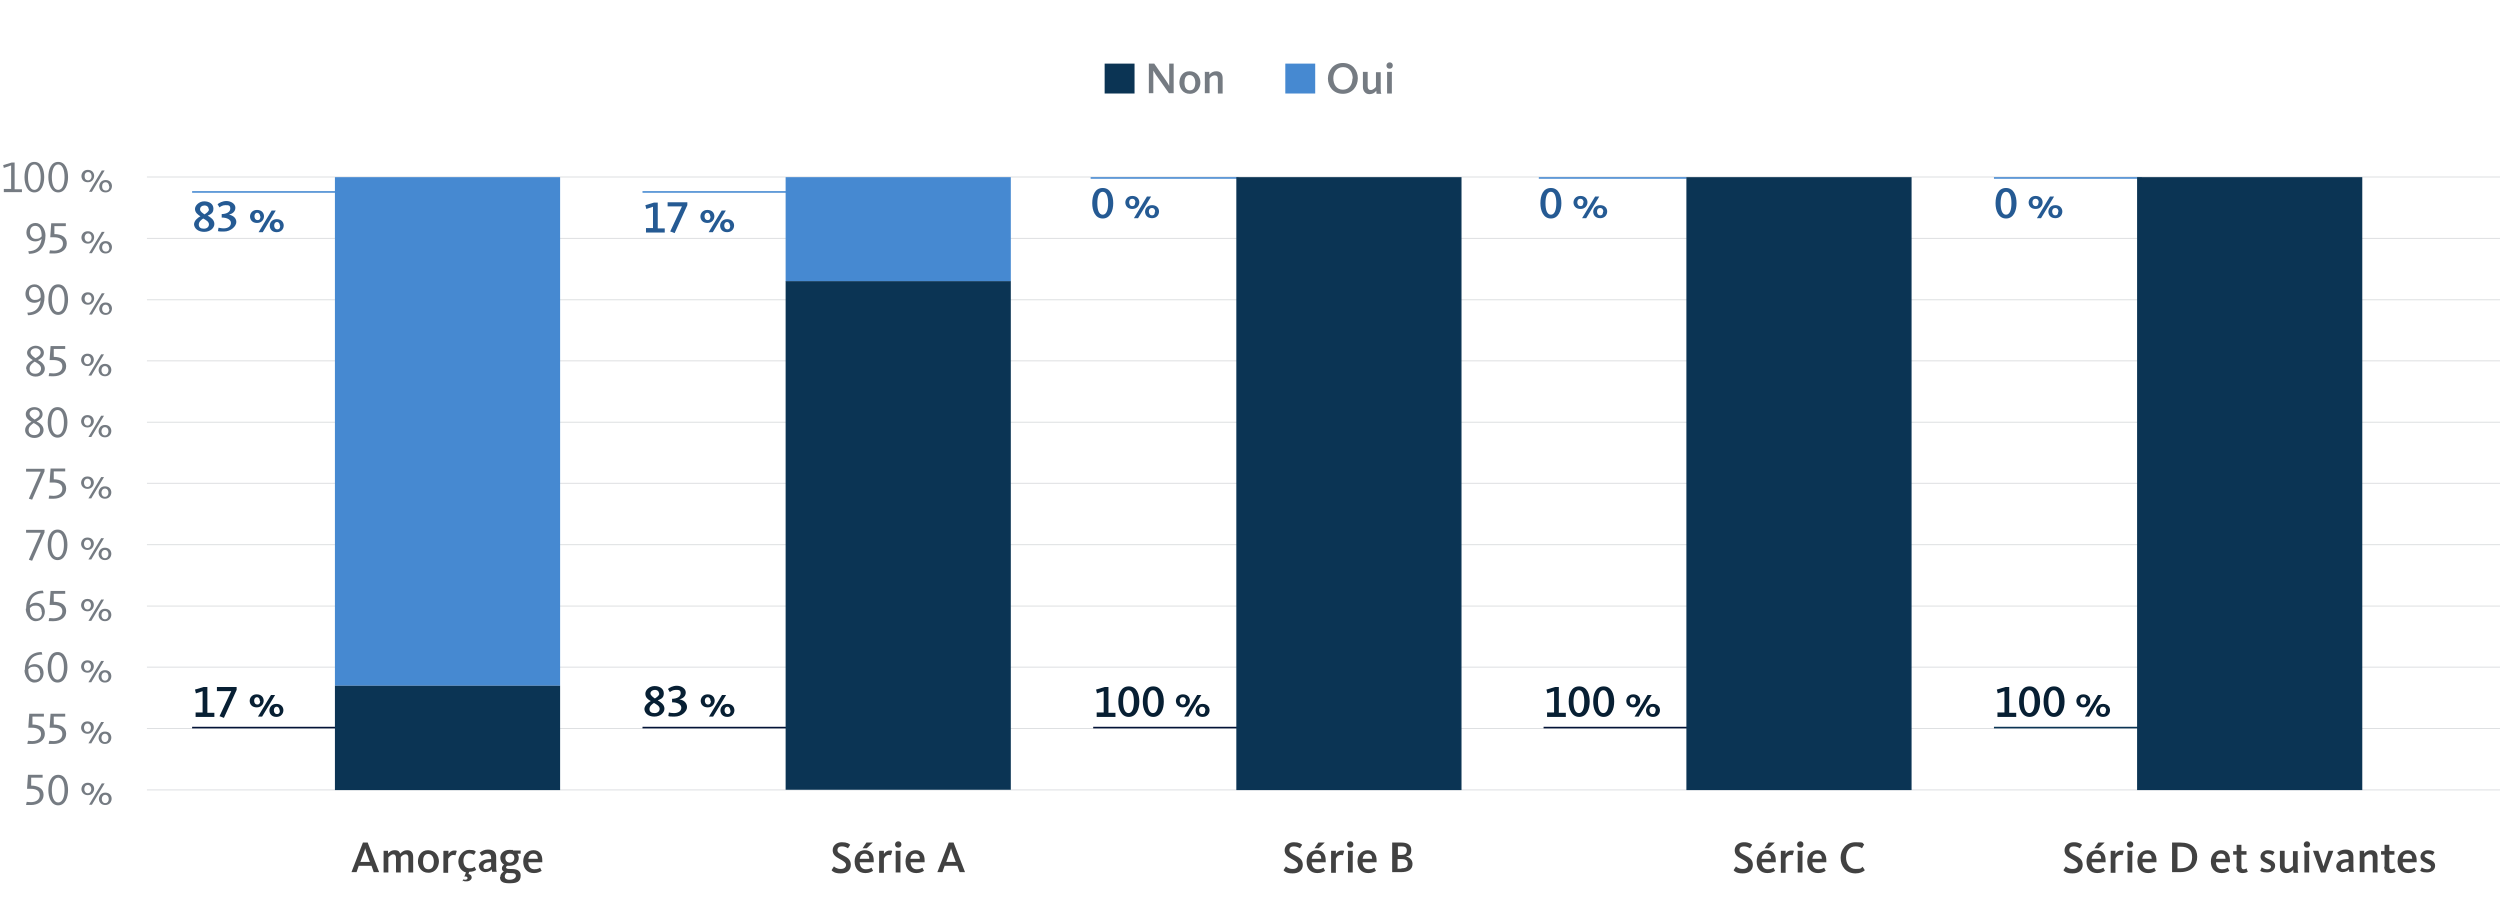
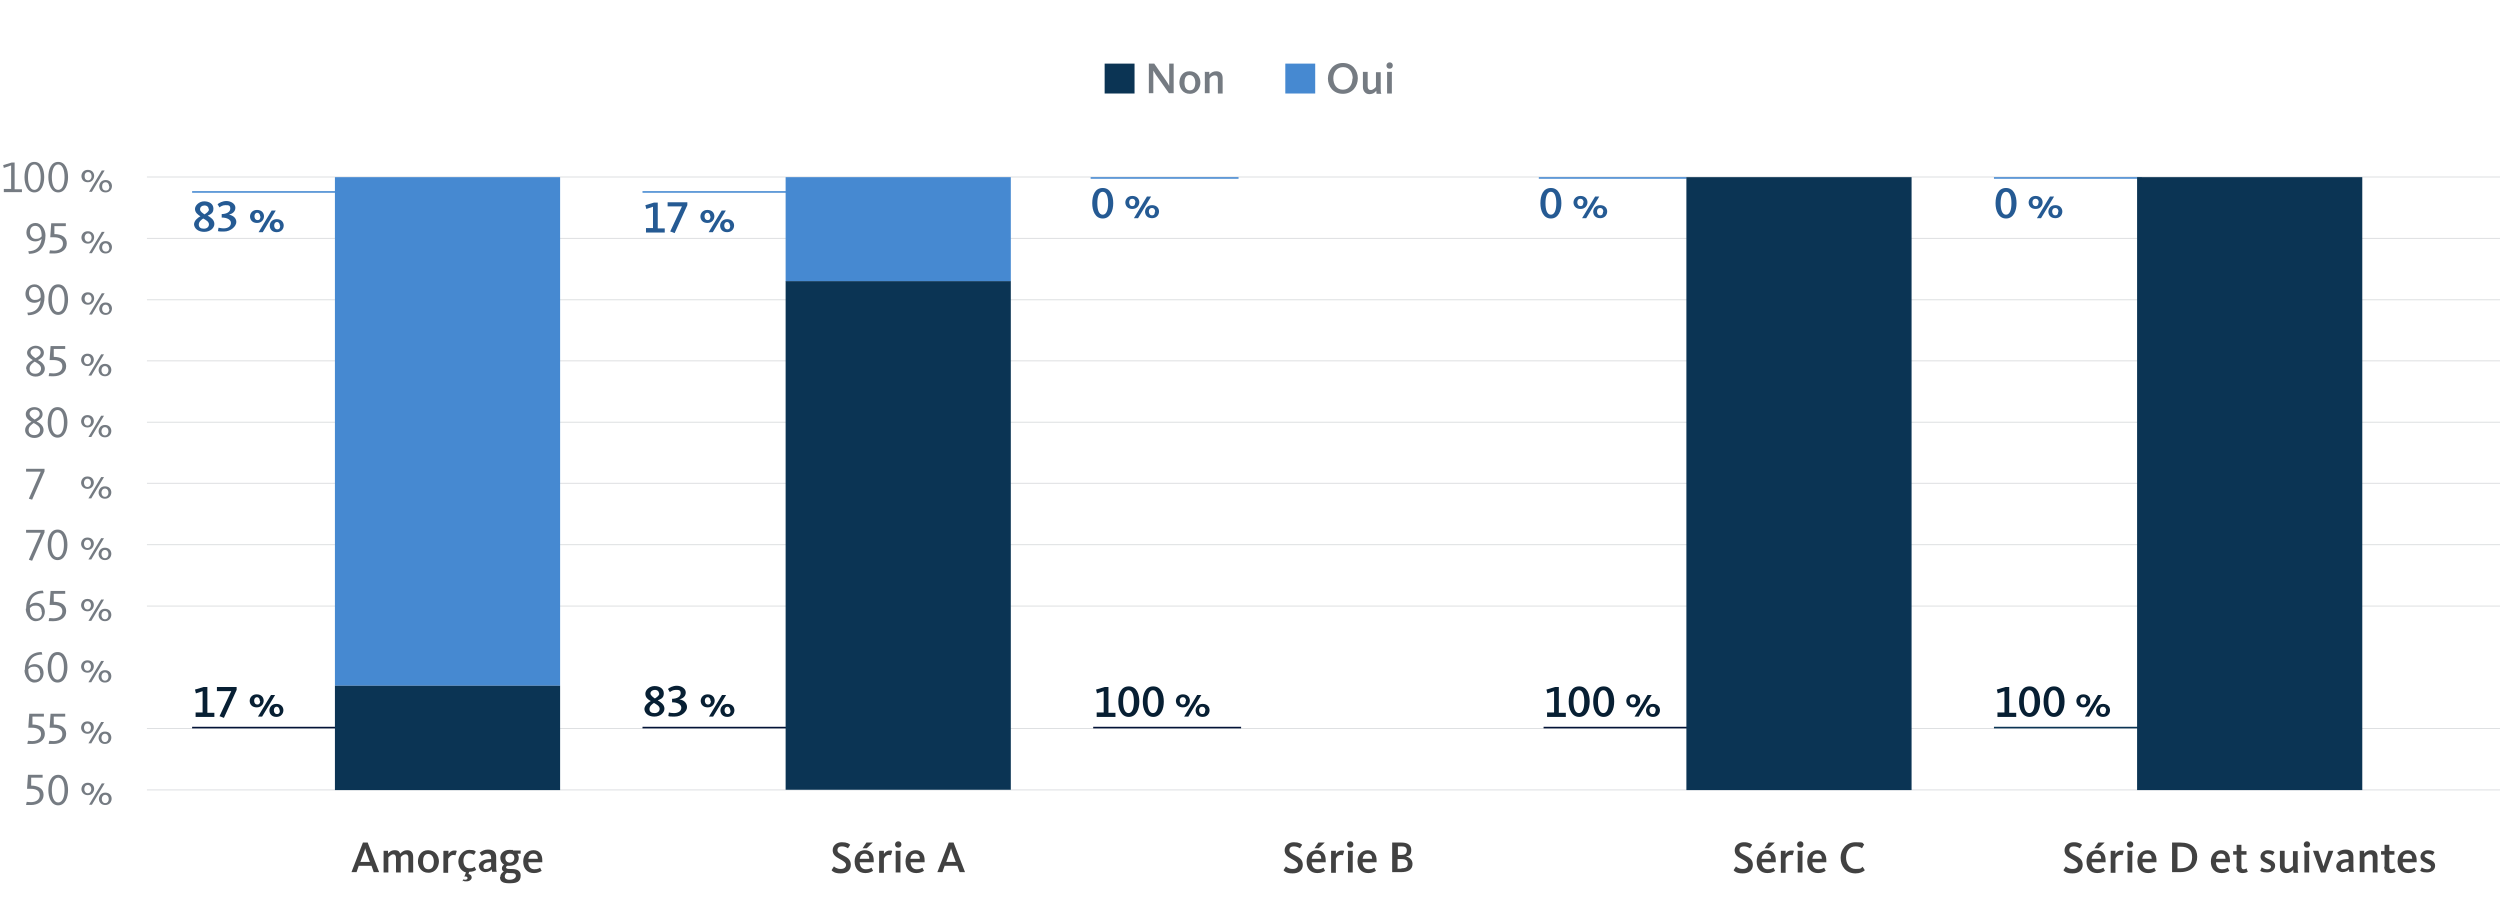
<svg xmlns="http://www.w3.org/2000/svg" id="Design" version="1.1" viewBox="0 0 786 290">
  <defs>
    <style>
      .cls-1 {
        fill: #255a93;
      }

      .cls-1, .cls-2, .cls-3, .cls-4, .cls-5, .cls-6, .cls-7, .cls-8 {
        stroke-width: 0px;
      }

      .cls-2 {
        fill: #0b3454;
      }

      .cls-3 {
        fill: #757b82;
      }

      .cls-4 {
        fill: #031337;
      }

      .cls-5 {
        fill: #071f33;
      }

      .cls-6 {
        fill: #4689d1;
      }

      .cls-7 {
        fill: #414141;
      }

      .cls-8 {
        fill: #dcdee0;
      }
    </style>
  </defs>
  <rect class="cls-8" x="46.2" y="248.2" width="742.8" height=".3" />
  <rect class="cls-8" x="46.2" y="228.9" width="742.8" height=".3" />
-   <rect class="cls-8" x="46.2" y="209.6" width="742.8" height=".3" />
  <rect class="cls-8" x="46.2" y="190.4" width="742.8" height=".3" />
  <rect class="cls-8" x="46.2" y="171.1" width="742.8" height=".3" />
  <rect class="cls-8" x="46.2" y="151.8" width="742.8" height=".3" />
  <rect class="cls-8" x="46.2" y="132.6" width="742.8" height=".3" />
  <rect class="cls-8" x="46.2" y="113.3" width="742.8" height=".3" />
  <rect class="cls-8" x="46.2" y="94.1" width="742.8" height=".3" />
  <rect class="cls-8" x="46.2" y="74.8" width="742.8" height=".3" />
  <rect class="cls-8" x="46.2" y="55.5" width="742.8" height=".3" />
  <path class="cls-7" d="M114.1,264.9h1.5l3.6,9.3h-1.7l-.7-2h-4l-.7,2h-1.6l3.6-9.3h0ZM116.3,271l-1-2.7c-.3-.8-.4-1.3-.5-1.6h0c0,.3-.2.9-.5,1.6l-1,2.7h3Z" />
  <path class="cls-7" d="M120.5,267.5h1.5v.9c.3-.4.9-1.1,2.1-1.1s1.5.5,1.7,1.1c.6-.6,1.2-1.1,2.2-1.1,1.4,0,1.9.9,1.9,2.2v4.8h-1.5v-4.5c0-.7-.2-1.2-.9-1.2s-1.2.5-1.5.9v4.8h-1.5v-4.5c0-.8-.3-1.2-.9-1.2s-1.4.8-1.5,1v4.7h-1.5v-6.8h0Z" />
  <path class="cls-7" d="M131.4,270.9c0-1.7.9-3.6,3.2-3.6s3.4,1.9,3.4,3.5-1,3.6-3.3,3.6-3.3-1.9-3.3-3.5h0ZM136.4,270.9c0-1.3-.6-2.4-1.8-2.4s-1.6,1-1.6,2.4.5,2.4,1.7,2.4,1.7-1,1.7-2.4h0Z" />
  <path class="cls-7" d="M139.5,267.5h1.5v1c.3-.5.9-1.1,1.8-1.1s.7.1.8.2l-.4,1.3c-.1,0-.3-.1-.7-.1-.9,0-1.4.9-1.6,1.2v4.4h-1.5v-6.8h0Z" />
  <path class="cls-7" d="M145.4,277.2l.2-.7c.1,0,.4.1.7.1s.7-.2.7-.5c0-.5-.5-.6-1-.5l.5-1.3c-1.5-.4-2.4-1.8-2.4-3.5s1.5-3.6,3.4-3.6,1.8.4,2.1.6l-.6,1c-.3-.2-.8-.5-1.5-.5-1.2,0-1.8,1-1.8,2.3s.6,2.4,1.9,2.4,1.3-.4,1.6-.5l.5,1c-.3.2-.9.6-2.2.6l-.2.7c.6.1,1,.5,1,1.1s-.7,1.2-1.6,1.2-.9-.1-1.1-.2h0Z" />
  <path class="cls-7" d="M150.5,272.5c0-1.8,1.9-2.4,3.6-2.4h.3v-.5c0-.8-.4-1.2-1.2-1.2s-1.2.3-1.7.7l-.7-1c.6-.5,1.5-1,2.6-1,1.7,0,2.6.7,2.6,2.4v2.8c0,.8,0,1.4.2,1.8h-1.5c0-.2-.1-.6-.1-.8-.4.5-1.1.9-2,.9s-2-.7-2-1.9h0ZM154.4,272.5v-1.4h-.3c-1.2,0-2.1.4-2.1,1.3s.5.8.9.8c.7,0,1.1-.3,1.5-.8h0Z" />
  <path class="cls-7" d="M157.3,275.7c0-.8.5-1.3,1.1-1.7-.4-.2-.6-.5-.6-1s.3-.9.7-1.2c-.8-.4-1.2-1.2-1.2-2.1,0-1.4,1.1-2.5,2.9-2.5s.8,0,1.1.2h2.4v1h-1c.2.4.4.8.4,1.3,0,1.4-1.1,2.5-2.8,2.5s-.5,0-.8,0c-.2.1-.4.3-.4.5,0,.4.4.5,1.2.5,1.4,0,3.4,0,3.4,2.1s-1.5,2.4-3.6,2.4-2.9-.6-2.9-1.9h0ZM162.2,275.4c0-.9-.8-.9-1.7-.9-.4,0-.8,0-1.1-.1-.5.3-.7.7-.7,1.2s.4,1,1.5,1,2-.5,2-1.2h0ZM161.7,269.8c0-.9-.5-1.4-1.4-1.4s-1.4.6-1.4,1.4.5,1.4,1.4,1.4,1.4-.6,1.4-1.4Z" />
  <path class="cls-7" d="M164.5,270.8c0-2.1,1.4-3.5,3.2-3.5s2.8,1.2,2.8,3.2,0,.4,0,.6h-4.4c0,1.2.6,2.2,1.9,2.2s1.5-.4,1.8-.5l.5,1c-.4.2-1.1.7-2.4.7-2.2,0-3.4-1.5-3.4-3.6h0ZM169.1,270c0-.9-.4-1.6-1.4-1.6s-1.4.6-1.6,1.6h3Z" />
  <path class="cls-7" d="M261.5,273.5l.7-1.1c.2.2.9.8,2.1.8s1.7-.6,1.7-1.3-1-1.3-2.1-1.9c-1.1-.6-2.1-1.2-2.1-2.7s1.3-2.5,2.9-2.5,2.3.5,2.6.8l-.7,1.1c-.3-.2-1-.6-1.9-.6s-1.4.4-1.4,1.2.7,1.1,1.7,1.6c1.2.6,2.5,1.2,2.5,3s-1.3,2.7-3.2,2.7-2.4-.6-2.8-.9h0Z" />
  <path class="cls-7" d="M268.7,270.8c0-2.1,1.4-3.5,3.2-3.5s2.8,1.2,2.8,3.2,0,.4,0,.6h-4.4c0,1.2.6,2.2,1.9,2.2s1.5-.4,1.8-.5l.5,1c-.4.2-1.1.7-2.4.7-2.2,0-3.4-1.5-3.4-3.6h0ZM273.3,270c0-.9-.4-1.6-1.4-1.6s-1.4.6-1.6,1.6h3ZM272.4,264.9h2l-1.9,1.8h-1.3l1.2-1.8h0Z" />
  <path class="cls-7" d="M276.4,267.5h1.5v1c.3-.5.9-1.1,1.8-1.1s.7.1.8.2l-.4,1.3c-.1,0-.3-.1-.7-.1-.9,0-1.4.9-1.5,1.2v4.4h-1.5v-6.8h0Z" />
  <path class="cls-7" d="M281.4,265.5c0-.5.4-1,1-1s1,.4,1,1-.4,1-1,1-1-.4-1-1ZM281.6,267.5h1.5v6.8h-1.5v-6.8Z" />
  <path class="cls-7" d="M284.7,270.8c0-2.1,1.4-3.5,3.2-3.5s2.8,1.2,2.8,3.2,0,.4,0,.6h-4.4c0,1.2.6,2.2,1.9,2.2s1.5-.4,1.8-.5l.5,1c-.4.2-1.1.7-2.4.7-2.2,0-3.4-1.5-3.4-3.6h0ZM289.2,270c0-.9-.4-1.6-1.4-1.6s-1.4.6-1.6,1.6h3Z" />
  <path class="cls-7" d="M298.3,264.9h1.5l3.6,9.3h-1.7l-.7-2h-4l-.7,2h-1.6l3.6-9.3h0ZM300.5,271l-1-2.7c-.3-.8-.4-1.3-.5-1.6h0c-.1.3-.2.9-.5,1.6l-1,2.7h3Z" />
  <path class="cls-7" d="M403.6,273.5l.7-1.1c.2.2.9.8,2.1.8s1.7-.6,1.7-1.3-1-1.3-2.1-1.9c-1.1-.6-2.1-1.2-2.1-2.7s1.3-2.5,2.9-2.5,2.3.5,2.6.8l-.7,1.1c-.3-.2-1-.6-1.9-.6s-1.4.4-1.4,1.2.7,1.1,1.7,1.6c1.2.6,2.5,1.2,2.5,3s-1.3,2.7-3.2,2.7-2.4-.6-2.8-.9h0Z" />
  <path class="cls-7" d="M410.8,270.8c0-2.1,1.4-3.5,3.2-3.5s2.8,1.2,2.8,3.2,0,.4,0,.6h-4.4c0,1.2.6,2.2,1.9,2.2s1.5-.4,1.8-.5l.5,1c-.4.2-1.1.7-2.4.7-2.2,0-3.4-1.5-3.4-3.6h0ZM415.4,270c0-.9-.4-1.6-1.4-1.6s-1.4.6-1.6,1.6h3ZM414.5,264.9h2l-1.9,1.8h-1.3l1.2-1.8h0Z" />
  <path class="cls-7" d="M418.5,267.5h1.5v1c.3-.5.9-1.1,1.8-1.1s.7.1.8.2l-.4,1.3c-.1,0-.3-.1-.7-.1-.9,0-1.4.9-1.5,1.2v4.4h-1.5v-6.8h0Z" />
  <path class="cls-7" d="M423.5,265.5c0-.5.4-1,1-1s1,.4,1,1-.4,1-1,1-1-.4-1-1ZM423.8,267.5h1.5v6.8h-1.5v-6.8Z" />
  <path class="cls-7" d="M426.8,270.8c0-2.1,1.4-3.5,3.2-3.5s2.8,1.2,2.8,3.2,0,.4,0,.6h-4.4c0,1.2.6,2.2,1.9,2.2s1.5-.4,1.8-.5l.5,1c-.4.2-1.1.7-2.4.7-2.2,0-3.4-1.5-3.4-3.6h0ZM431.4,270c0-.9-.4-1.6-1.4-1.6s-1.4.6-1.6,1.6h3Z" />
  <path class="cls-7" d="M437.8,264.9h2.8c1.7,0,3.1.6,3.1,2.3s-.6,1.8-1.7,2.1h0c1.1.2,2.1,1,2.1,2.3,0,1.9-1.5,2.6-3.6,2.6h-2.8v-9.3h0ZM440.5,268.8c1.2,0,1.8-.4,1.8-1.4s-.6-1.3-1.7-1.3h-1.1v2.7h1.1ZM440.6,273c1.4,0,2-.4,2-1.4s-.5-1.5-2-1.5h-1.2v3h1.2Z" />
  <path class="cls-7" d="M545.1,273.5l.7-1.1c.2.2.9.8,2.1.8s1.7-.6,1.7-1.3-1-1.3-2.1-1.9c-1.2-.6-2.1-1.2-2.1-2.7s1.3-2.5,2.9-2.5,2.2.5,2.6.8l-.7,1.1c-.3-.2-1-.6-1.9-.6s-1.4.4-1.4,1.2.7,1.1,1.7,1.6c1.2.6,2.5,1.2,2.5,3s-1.3,2.7-3.2,2.7-2.4-.6-2.8-.9h0Z" />
  <path class="cls-7" d="M552.3,270.8c0-2.1,1.4-3.5,3.2-3.5s2.8,1.2,2.8,3.2,0,.4,0,.6h-4.4c0,1.2.6,2.2,1.9,2.2s1.5-.4,1.8-.5l.5,1c-.4.2-1.1.7-2.4.7-2.2,0-3.4-1.5-3.4-3.6h0ZM556.8,270c0-.9-.4-1.6-1.4-1.6s-1.4.6-1.6,1.6h3ZM556,264.9h2l-1.9,1.8h-1.3l1.2-1.8h0Z" />
  <path class="cls-7" d="M559.9,267.5h1.5v1c.3-.5.8-1.1,1.8-1.1s.7.1.8.2l-.4,1.3c0,0-.3-.1-.7-.1-.9,0-1.4.9-1.5,1.2v4.4h-1.5v-6.8h0Z" />
  <path class="cls-7" d="M565,265.5c0-.5.4-1,1-1s1,.4,1,1-.4,1-1,1-1-.4-1-1ZM565.2,267.5h1.5v6.8h-1.5v-6.8Z" />
  <path class="cls-7" d="M568.2,270.8c0-2.1,1.4-3.5,3.2-3.5s2.8,1.2,2.8,3.2,0,.4,0,.6h-4.4c0,1.2.6,2.2,1.9,2.2s1.5-.4,1.8-.5l.5,1c-.4.2-1.1.7-2.4.7-2.2,0-3.4-1.5-3.4-3.6h0ZM572.8,270c0-.9-.4-1.6-1.4-1.6s-1.4.6-1.6,1.6h3Z" />
  <path class="cls-7" d="M578.7,269.6c0-2.5,1.7-4.8,4.7-4.8s2,.3,2.7.7l-.7,1.2c-.5-.4-1.2-.6-2-.6-2,0-3,1.6-3,3.5s1,3.6,3,3.6,1.7-.3,2.2-.7l.7,1.1c-.5.5-1.6,1-2.9,1-3.1,0-4.7-2.3-4.7-4.9h0Z" />
  <path class="cls-7" d="M648.8,273.5l.7-1.1c.2.2.9.8,2.1.8s1.7-.6,1.7-1.3-1-1.3-2.1-1.9c-1.2-.6-2.1-1.2-2.1-2.7s1.3-2.5,2.9-2.5,2.2.5,2.6.8l-.7,1.1c-.3-.2-1-.6-1.9-.6s-1.4.4-1.4,1.2.7,1.1,1.7,1.6c1.2.6,2.5,1.2,2.5,3s-1.3,2.7-3.2,2.7-2.4-.6-2.8-.9h0Z" />
  <path class="cls-7" d="M656,270.8c0-2.1,1.4-3.5,3.2-3.5s2.8,1.2,2.8,3.2,0,.4,0,.6h-4.4c0,1.2.6,2.2,1.9,2.2s1.5-.4,1.8-.5l.5,1c-.4.2-1.1.7-2.4.7-2.2,0-3.4-1.5-3.4-3.6h0ZM660.6,270c0-.9-.4-1.6-1.4-1.6s-1.4.6-1.6,1.6h3ZM659.7,264.9h2l-1.9,1.8h-1.3l1.2-1.8h0Z" />
  <path class="cls-7" d="M663.6,267.5h1.5v1c.3-.5.8-1.1,1.8-1.1s.7.1.8.2l-.4,1.3c0,0-.3-.1-.7-.1-.9,0-1.4.9-1.5,1.2v4.4h-1.5v-6.8h0Z" />
  <path class="cls-7" d="M668.7,265.5c0-.5.4-1,1-1s1,.4,1,1-.4,1-1,1-1-.4-1-1ZM668.9,267.5h1.5v6.8h-1.5v-6.8Z" />
  <path class="cls-7" d="M672,270.8c0-2.1,1.4-3.5,3.2-3.5s2.8,1.2,2.8,3.2,0,.4,0,.6h-4.4c0,1.2.6,2.2,1.9,2.2s1.5-.4,1.8-.5l.5,1c-.4.2-1.1.7-2.4.7-2.2,0-3.4-1.5-3.4-3.6h0ZM676.5,270c0-.9-.4-1.6-1.4-1.6s-1.4.6-1.6,1.6h3Z" />
  <path class="cls-7" d="M683,264.9h2.5c3.7,0,5.3,1.9,5.3,4.5s-1.7,4.8-5.4,4.8h-2.5v-9.3h0ZM685.6,273c2.4,0,3.6-1.2,3.6-3.5s-1.2-3.3-3.7-3.3h-.9v6.8h1,0Z" />
  <path class="cls-7" d="M695.1,270.8c0-2.1,1.4-3.5,3.2-3.5s2.8,1.2,2.8,3.2,0,.4,0,.6h-4.4c0,1.2.6,2.2,1.9,2.2s1.5-.4,1.8-.5l.5,1c-.4.2-1.1.7-2.4.7-2.2,0-3.4-1.5-3.4-3.6h0ZM699.7,270c0-.9-.4-1.6-1.4-1.6s-1.4.6-1.6,1.6h3Z" />
  <path class="cls-7" d="M703.2,272.5v-3.8h-1.1v-1.1h1.1v-2h1.5v2h1.6v1.1h-1.6v3.6c0,.7.2,1,.7,1s.8-.2.9-.3l.4,1.1c-.2.1-.8.4-1.6.4-1.4,0-2-.8-2-2h0Z" />
  <path class="cls-7" d="M710.6,273.8l.5-1.1c.2.2.9.6,1.7.6s1.2-.3,1.2-.8-.6-.7-1.6-1.2c-1-.5-1.7-1-1.7-2s.9-2,2.3-2,1.8.4,2.1.6l-.6,1c-.2-.2-.8-.5-1.5-.5s-1,.3-1,.7.6.7,1.3,1c1.1.5,2,.9,2,2.1s-1,2.1-2.6,2.1-1.9-.4-2.3-.7h0Z" />
  <path class="cls-7" d="M716.8,272.3v-4.8h1.5v4.5c0,.8.3,1.2,1,1.2s1.5-.8,1.6-1v-4.6h1.5v5.1c0,.7,0,1.4.2,1.7h-1.5c0-.2-.1-.6-.1-1-.3.5-1,1.1-2.2,1.1s-2-1-2-2.2h0Z" />
  <path class="cls-7" d="M724.3,265.5c0-.5.4-1,1-1s1,.4,1,1-.4,1-1,1-1-.4-1-1ZM724.5,267.5h1.5v6.8h-1.5v-6.8Z" />
  <path class="cls-7" d="M727.3,267.5h1.6l1.6,4.9h0l1.6-4.9h1.5l-2.5,6.8h-1.4l-2.5-6.8h0Z" />
  <path class="cls-7" d="M734.5,272.5c0-1.8,1.9-2.4,3.6-2.4h.3v-.5c0-.8-.3-1.2-1.2-1.2s-1.2.3-1.7.7l-.7-1c.6-.5,1.5-1,2.6-1,1.7,0,2.5.7,2.5,2.4v2.8c0,.8,0,1.4.2,1.8h-1.5c0-.2,0-.6-.1-.8-.4.5-1.1.9-2,.9s-2-.7-2-1.9h0ZM738.4,272.5v-1.4h-.3c-1.2,0-2.1.4-2.1,1.3s.5.8.9.8c.7,0,1.2-.3,1.5-.8h0Z" />
  <path class="cls-7" d="M741.8,267.5h1.5v.9c.5-.7,1.3-1.1,2.2-1.1,1.5,0,2,1,2,2.2v4.8h-1.5v-4.5c0-.8-.3-1.2-1-1.2s-1.3.5-1.6,1v4.6h-1.5v-6.8Z" />
  <path class="cls-7" d="M749.7,272.5v-3.8h-1.1v-1.1h1.1v-2h1.5v2h1.6v1.1h-1.6v3.6c0,.7.2,1,.7,1s.8-.2.9-.3l.4,1.1c-.2.1-.8.4-1.6.4-1.4,0-2-.8-2-2h0Z" />
  <path class="cls-7" d="M753.8,270.8c0-2.1,1.4-3.5,3.2-3.5s2.8,1.2,2.8,3.2,0,.4,0,.6h-4.4c0,1.2.6,2.2,1.9,2.2s1.5-.4,1.8-.5l.5,1c-.4.2-1.1.7-2.4.7-2.2,0-3.4-1.5-3.4-3.6h0ZM758.4,270c0-.9-.4-1.6-1.4-1.6s-1.4.6-1.6,1.6h3Z" />
  <path class="cls-7" d="M760.9,273.8l.5-1.1c.2.2.9.6,1.7.6s1.2-.3,1.2-.8-.6-.7-1.6-1.2c-1-.5-1.7-1-1.7-2s.9-2,2.3-2,1.8.4,2.1.6l-.6,1c-.2-.2-.8-.5-1.5-.5s-1,.3-1,.7.6.7,1.3,1c1.1.5,2,.9,2,2.1s-1,2.1-2.6,2.1-1.9-.4-2.3-.7h0Z" />
  <g>
    <path class="cls-5" d="M61.5,224h2.2v-6.7l-2.1.7-.3-1.2,2.7-.8h1.2v8.1h2.2v1.3h-5.9v-1.3h0Z" />
    <path class="cls-5" d="M69,225.2l3.7-7.9h-4.5v-1.3h6.2v.9l-4,8.8-1.3-.5h0Z" />
    <path class="cls-5" d="M78.5,220.4c0-1,.7-2.1,2.2-2.1s2.2,1,2.2,2-.7,2.1-2.2,2.1-2.2-1-2.2-2.1h0ZM81.7,220.4c0-.6-.3-1.2-.9-1.2s-.9.5-.9,1.1.3,1.2,1,1.2.9-.5.9-1.1ZM85.2,218.5h1.3l-4.1,6.8h-1.3l4.1-6.8ZM84.7,223.4c0-1,.7-2.1,2.2-2.1s2.2,1,2.2,2-.7,2.1-2.2,2.1-2.2-1-2.2-2.1h0ZM87.9,223.4c0-.6-.3-1.2-.9-1.2s-.9.5-.9,1.1.3,1.2,1,1.2.9-.5.9-1.1h0Z" />
  </g>
  <rect class="cls-4" x="60.4" y="228.5" width="46.5" height=".5" />
  <g>
    <path class="cls-5" d="M202.6,223c0-1.2,1.1-2.1,2-2.6-.9-.5-1.7-1.1-1.7-2.3s1.3-2.4,2.9-2.4,2.9.8,2.9,2.3-1,1.8-1.9,2.2c.9.5,2.1,1.3,2.1,2.6s-1.3,2.5-3.2,2.5-3.1-1.1-3.1-2.5h0ZM207.4,222.9c0-.9-.9-1.4-1.8-1.9-.6.4-1.4,1-1.4,1.9s.6,1.3,1.6,1.3,1.6-.6,1.6-1.4h0ZM207.2,218.1c0-.7-.5-1.2-1.3-1.2s-1.4.5-1.4,1.1.8,1.2,1.4,1.6c.6-.4,1.4-.9,1.4-1.6h0Z" />
    <path class="cls-5" d="M210.1,225.2l.2-1.2c.3.1.9.2,1.6.2,1.3,0,2.3-.6,2.3-1.7s-1.3-1.7-2.9-1.7v-1.1c1.4,0,2.7-.6,2.7-1.7s-.6-1.1-1.5-1.1-1.5.4-1.9.7l-.6-1c.5-.4,1.5-1,2.8-1s2.8.8,2.8,2.1-1,1.9-2,2.2h0c1.2.1,2.4,1,2.4,2.4s-1.7,3-3.9,3-1.6-.1-1.9-.2h0Z" />
    <path class="cls-5" d="M220.3,220.4c0-1,.7-2.1,2.2-2.1s2.2,1,2.2,2-.7,2.1-2.2,2.1-2.2-1-2.2-2.1h0ZM223.4,220.4c0-.6-.3-1.2-.9-1.2s-.9.5-.9,1.1.3,1.2,1,1.2.9-.5.9-1.1ZM227,218.5h1.3l-4.1,6.8h-1.3l4.1-6.8ZM226.5,223.4c0-1,.7-2.1,2.2-2.1s2.2,1,2.2,2-.7,2.1-2.2,2.1-2.2-1-2.2-2.1h0ZM229.6,223.4c0-.6-.3-1.2-.9-1.2s-.9.5-.9,1.1.3,1.2,1,1.2.9-.5.9-1.1h0Z" />
  </g>
  <rect class="cls-4" x="202" y="228.5" width="46.5" height=".5" />
  <g>
    <path class="cls-5" d="M344.8,224h2.2v-6.7l-2.1.7-.3-1.2,2.7-.8h1.2v8.1h2.2v1.3h-5.9v-1.3h0Z" />
    <path class="cls-5" d="M351.6,220.6c0-2.4.8-4.8,3.3-4.8s3.3,2.5,3.3,4.8-.9,4.8-3.3,4.8-3.3-2.5-3.3-4.8h0ZM356.5,220.6c0-2.1-.5-3.6-1.7-3.6s-1.7,1.6-1.7,3.6.5,3.6,1.7,3.6,1.7-1.6,1.7-3.6Z" />
    <path class="cls-5" d="M359.3,220.6c0-2.4.8-4.8,3.3-4.8s3.3,2.5,3.3,4.8-.9,4.8-3.3,4.8-3.3-2.5-3.3-4.8h0ZM364.2,220.6c0-2.1-.5-3.6-1.7-3.6s-1.7,1.6-1.7,3.6.5,3.6,1.7,3.6,1.7-1.6,1.7-3.6Z" />
    <path class="cls-5" d="M369.7,220.4c0-1,.7-2.1,2.2-2.1s2.2,1,2.2,2-.7,2.1-2.2,2.1-2.2-1-2.2-2.1h0ZM372.9,220.4c0-.6-.3-1.2-1-1.2s-1,.5-1,1.1.3,1.2,1,1.2.9-.5.9-1.1ZM376.4,218.5h1.3l-4.1,6.8h-1.3l4.1-6.8ZM375.9,223.4c0-1,.7-2.1,2.2-2.1s2.2,1,2.2,2-.7,2.1-2.2,2.1-2.2-1-2.2-2.1h0ZM379,223.4c0-.6-.3-1.2-1-1.2s-1,.5-1,1.1.3,1.2,1,1.2.9-.5.9-1.1h0Z" />
  </g>
  <rect class="cls-4" x="343.7" y="228.5" width="46.5" height=".5" />
  <g>
    <path class="cls-5" d="M486.4,224h2.2v-6.7l-2.1.7-.3-1.2,2.7-.8h1.2v8.1h2.2v1.3h-5.9v-1.3h0Z" />
    <path class="cls-5" d="M493.2,220.6c0-2.4.8-4.8,3.3-4.8s3.3,2.5,3.3,4.8-.9,4.8-3.3,4.8-3.3-2.5-3.3-4.8h0ZM498.1,220.6c0-2.1-.5-3.6-1.7-3.6s-1.7,1.6-1.7,3.6.5,3.6,1.7,3.6,1.7-1.6,1.7-3.6Z" />
    <path class="cls-5" d="M500.9,220.6c0-2.4.8-4.8,3.3-4.8s3.3,2.5,3.3,4.8-.9,4.8-3.3,4.8-3.3-2.5-3.3-4.8h0ZM505.8,220.6c0-2.1-.5-3.6-1.7-3.6s-1.7,1.6-1.7,3.6.5,3.6,1.7,3.6,1.7-1.6,1.7-3.6Z" />
    <path class="cls-5" d="M511.3,220.4c0-1,.7-2.1,2.2-2.1s2.2,1,2.2,2-.7,2.1-2.2,2.1-2.2-1-2.2-2.1h0ZM514.4,220.4c0-.6-.3-1.2-1-1.2s-1,.5-1,1.1.3,1.2,1,1.2.9-.5.9-1.1h0ZM518,218.5h1.3l-4.1,6.8h-1.3l4.1-6.8ZM517.5,223.4c0-1,.7-2.1,2.2-2.1s2.2,1,2.2,2-.7,2.1-2.2,2.1-2.2-1-2.2-2.1h0ZM520.6,223.4c0-.6-.3-1.2-1-1.2s-1,.5-1,1.1.3,1.2,1,1.2.9-.5.9-1.1h0Z" />
  </g>
  <rect class="cls-4" x="485.3" y="228.5" width="46.5" height=".5" />
  <g>
    <path class="cls-5" d="M628,224h2.2v-6.7l-2.1.7-.3-1.2,2.7-.8h1.2v8.1h2.2v1.3h-5.9v-1.3h0Z" />
    <path class="cls-5" d="M634.8,220.6c0-2.4.8-4.8,3.3-4.8s3.3,2.5,3.3,4.8-.9,4.8-3.3,4.8-3.3-2.5-3.3-4.8h0ZM639.7,220.6c0-2.1-.5-3.6-1.7-3.6s-1.7,1.6-1.7,3.6.5,3.6,1.7,3.6,1.7-1.6,1.7-3.6Z" />
    <path class="cls-5" d="M642.5,220.6c0-2.4.8-4.8,3.3-4.8s3.3,2.5,3.3,4.8-.9,4.8-3.3,4.8-3.3-2.5-3.3-4.8h0ZM647.4,220.6c0-2.1-.5-3.6-1.7-3.6s-1.7,1.6-1.7,3.6.5,3.6,1.7,3.6,1.7-1.6,1.7-3.6Z" />
    <path class="cls-5" d="M652.8,220.4c0-1,.7-2.1,2.2-2.1s2.2,1,2.2,2-.7,2.1-2.2,2.1-2.2-1-2.2-2.1h0ZM656,220.4c0-.6-.3-1.2-1-1.2s-1,.5-1,1.1.3,1.2,1,1.2.9-.5.9-1.1h0ZM659.6,218.5h1.3l-4.1,6.8h-1.3l4.1-6.8ZM659,223.4c0-1,.7-2.1,2.2-2.1s2.2,1,2.2,2-.7,2.1-2.2,2.1-2.2-1-2.2-2.1h0ZM662.2,223.4c0-.6-.3-1.2-1-1.2s-1,.5-1,1.1.3,1.2,1,1.2.9-.5.9-1.1h0Z" />
  </g>
  <rect class="cls-2" x="626.9" y="228.5" width="46.5" height=".5" />
  <g>
    <path class="cls-1" d="M61,70.6c0-1.2,1.1-2.1,2-2.6-.8-.5-1.7-1.2-1.7-2.3s1.3-2.4,2.9-2.4,2.9.8,2.9,2.3-1,1.8-1.8,2.2c.9.5,2.1,1.3,2.1,2.6s-1.3,2.5-3.2,2.5-3.2-1.1-3.2-2.5h0ZM65.7,70.6c0-.9-.9-1.4-1.8-1.9-.6.4-1.4,1-1.4,1.9s.6,1.3,1.6,1.3,1.6-.6,1.6-1.4h0ZM65.6,65.8c0-.7-.5-1.2-1.3-1.2s-1.4.5-1.4,1.2.8,1.2,1.4,1.6c.6-.4,1.4-.9,1.4-1.6h0Z" />
    <path class="cls-1" d="M68.5,72.8l.2-1.2c.3,0,.9.2,1.6.2,1.3,0,2.3-.6,2.3-1.7s-1.3-1.7-2.9-1.7v-1.1c1.4,0,2.7-.6,2.7-1.7s-.6-1.1-1.5-1.1-1.5.4-1.9.7l-.6-1c.5-.4,1.5-1,2.8-1s2.8.8,2.8,2.1-1,1.9-2,2.2h0c1.2.2,2.3,1,2.3,2.3s-1.7,3-3.9,3-1.6-.1-1.9-.2h0Z" />
    <path class="cls-1" d="M78.6,68.1c0-1,.7-2.1,2.2-2.1s2.2,1,2.2,2-.7,2.1-2.2,2.1-2.2-1-2.2-2.1h0ZM81.8,68.1c0-.6-.3-1.2-.9-1.2s-.9.5-.9,1.1.3,1.2,1,1.2.9-.5.9-1.2ZM85.4,66.2h1.3l-4.1,6.8h-1.3l4.1-6.8ZM84.8,71c0-1,.7-2.1,2.2-2.1s2.2,1,2.2,2-.7,2.1-2.2,2.1-2.2-1-2.2-2.1h0ZM88,71c0-.6-.3-1.2-.9-1.2s-.9.5-.9,1.1.3,1.2,1,1.2.9-.5.9-1.2h0Z" />
  </g>
  <rect class="cls-6" x="60.4" y="60.1" width="46.5" height=".5" />
  <g>
    <path class="cls-1" d="M203.1,71.7h2.2v-6.7l-2.1.7-.3-1.2,2.7-.8h1.2v8.1h2.2v1.3h-5.9v-1.3h0Z" />
    <path class="cls-1" d="M210.7,72.8l3.7-7.9h-4.5v-1.3h6.2v.9l-4,8.8-1.3-.5h0Z" />
    <path class="cls-1" d="M220.2,68.1c0-1,.7-2.1,2.2-2.1s2.2,1,2.2,2-.7,2.1-2.2,2.1-2.2-1-2.2-2.1h0ZM223.3,68.1c0-.6-.3-1.2-.9-1.2s-.9.5-.9,1.1.3,1.2,1,1.2.9-.5.9-1.2ZM226.9,66.2h1.3l-4.1,6.8h-1.3l4.1-6.8ZM226.4,71c0-1,.7-2.1,2.2-2.1s2.2,1,2.2,2-.7,2.1-2.2,2.1-2.2-1-2.2-2.1h0ZM229.5,71c0-.6-.3-1.2-.9-1.2s-.9.5-.9,1.1.3,1.2,1,1.2.9-.5.9-1.2h0Z" />
  </g>
  <rect class="cls-6" x="202" y="60.1" width="46.5" height=".5" />
  <g>
    <path class="cls-1" d="M627.4,63.9c0-2.4.8-4.8,3.3-4.8s3.3,2.5,3.3,4.8-.9,4.8-3.3,4.8-3.3-2.5-3.3-4.8h0ZM632.4,63.9c0-2.1-.5-3.6-1.7-3.6s-1.7,1.5-1.7,3.6.5,3.6,1.7,3.6,1.7-1.6,1.7-3.6Z" />
    <path class="cls-1" d="M637.8,63.7c0-1,.7-2.1,2.2-2.1s2.2,1,2.2,2-.7,2.1-2.2,2.1-2.2-1-2.2-2.1h0ZM641,63.7c0-.6-.3-1.2-1-1.2s-1,.5-1,1.1.3,1.2,1,1.2.9-.5.9-1.2h0ZM644.5,61.8h1.3l-4.1,6.8h-1.3s4.1-6.8,4.1-6.8ZM644,66.6c0-1,.7-2.1,2.2-2.1s2.2,1,2.2,2-.7,2.1-2.2,2.1-2.2-1-2.2-2.1h0ZM647.2,66.6c0-.6-.3-1.2-1-1.2s-1,.5-1,1.1.3,1.2,1,1.2.9-.5.9-1.2h0Z" />
  </g>
  <rect class="cls-6" x="626.9" y="55.7" width="46.5" height=".5" />
  <g>
    <path class="cls-1" d="M484.3,63.9c0-2.4.8-4.8,3.3-4.8s3.3,2.5,3.3,4.8-.9,4.8-3.3,4.8-3.3-2.5-3.3-4.8h0ZM489.3,63.9c0-2.1-.5-3.6-1.7-3.6s-1.7,1.5-1.7,3.6.5,3.6,1.7,3.6,1.7-1.6,1.7-3.6Z" />
    <path class="cls-1" d="M494.7,63.7c0-1,.7-2.1,2.2-2.1s2.2,1,2.2,2-.7,2.1-2.2,2.1-2.2-1-2.2-2.1h0ZM497.9,63.7c0-.6-.3-1.2-1-1.2s-1,.5-1,1.1.3,1.2,1,1.2.9-.5.9-1.2ZM501.5,61.8h1.3l-4.1,6.8h-1.3s4.1-6.8,4.1-6.8ZM500.9,66.6c0-1,.7-2.1,2.2-2.1s2.2,1,2.2,2-.7,2.1-2.2,2.1-2.2-1-2.2-2.1ZM504.1,66.6c0-.6-.3-1.2-1-1.2s-1,.5-1,1.1.3,1.2,1,1.2.9-.5.9-1.2h0Z" />
  </g>
  <rect class="cls-6" x="483.8" y="55.7" width="46.5" height=".5" />
  <g>
    <path class="cls-1" d="M343.4,63.9c0-2.4.8-4.8,3.3-4.8s3.3,2.5,3.3,4.8-.9,4.8-3.3,4.8-3.3-2.5-3.3-4.8h0ZM348.4,63.9c0-2.1-.5-3.6-1.7-3.6s-1.7,1.5-1.7,3.6.5,3.6,1.7,3.6,1.7-1.6,1.7-3.6Z" />
    <path class="cls-1" d="M353.8,63.7c0-1,.7-2.1,2.2-2.1s2.2,1,2.2,2-.7,2.1-2.2,2.1-2.2-1-2.2-2.1h0ZM357,63.7c0-.6-.3-1.2-1-1.2s-1,.5-1,1.1.3,1.2,1,1.2.9-.5.9-1.2ZM360.6,61.8h1.3l-4.1,6.8h-1.3s4.1-6.8,4.1-6.8ZM360,66.6c0-1,.7-2.1,2.2-2.1s2.2,1,2.2,2-.7,2.1-2.2,2.1-2.2-1-2.2-2.1h0ZM363.2,66.6c0-.6-.3-1.2-1-1.2s-1,.5-1,1.1.3,1.2,1,1.2.9-.5.9-1.2h0Z" />
  </g>
  <rect class="cls-6" x="342.9" y="55.7" width="46.5" height=".5" />
  <g>
    <path class="cls-3" d="M361.3,20h1.6l3.8,5.5c.5.7.8,1.3.9,1.5h0c0-.1,0-.7,0-1.4v-5.6h1.4v9.3h-1.5l-4.1-5.8c-.4-.6-.7-1.1-.8-1.3h0c0,.1,0,.6,0,1.1v6h-1.4v-9.3h0Z" />
    <path class="cls-3" d="M370.8,26c0-1.7.9-3.6,3.2-3.6s3.4,1.9,3.4,3.5-1,3.6-3.3,3.6-3.3-1.9-3.3-3.5h0ZM375.8,26c0-1.3-.6-2.4-1.8-2.4s-1.6,1-1.6,2.4.5,2.4,1.7,2.4,1.7-1,1.7-2.4Z" />
    <path class="cls-3" d="M378.7,22.6h1.5v.9c.5-.7,1.3-1.1,2.2-1.1,1.5,0,2,1,2,2.2v4.8h-1.5v-4.5c0-.8-.3-1.2-1-1.2s-1.3.5-1.6,1v4.6h-1.5v-6.8h0Z" />
  </g>
  <rect class="cls-2" x="347.3" y="20" width="9.4" height="9.4" />
  <g>
    <path class="cls-3" d="M417.5,24.7c0-2.5,1.7-4.9,4.7-4.9s4.7,2.3,4.7,4.8-1.7,4.9-4.7,4.9-4.7-2.3-4.7-4.8h0ZM425.3,24.7c0-1.9-1-3.6-3-3.6s-3.1,1.6-3.1,3.5,1,3.6,3,3.6,3-1.6,3-3.5h0Z" />
    <path class="cls-3" d="M428.5,27.4v-4.8h1.5v4.5c0,.8.3,1.2,1,1.2s1.5-.8,1.6-1v-4.6h1.5v5.1c0,.7,0,1.4.2,1.7h-1.5c0-.2-.1-.6-.1-1-.3.5-1,1.1-2.2,1.1s-2-1-2-2.2h0Z" />
    <path class="cls-3" d="M435.9,20.6c0-.5.4-1,1-1s1,.4,1,1-.4,1-1,1-1-.4-1-1ZM436.1,22.6h1.5v6.8h-1.5v-6.8Z" />
  </g>
  <rect class="cls-6" x="404.1" y="20" width="9.4" height="9.4" />
  <g>
    <path class="cls-3" d="M8.6,233.8l.2-.9c.2,0,.8.1,1.3.1,1.5,0,2.8-.7,2.8-2.2s-1.3-2-2.9-2-.9,0-1.1,0l.3-4.4h4.6v.9h-3.6v2.5c2.2,0,3.9.9,3.9,2.9s-1.7,3.2-4,3.2-1.2,0-1.5-.1h0Z" />
    <path class="cls-3" d="M15.3,233.8l.2-.9c.2,0,.8.1,1.3.1,1.5,0,2.8-.7,2.8-2.2s-1.3-2-2.9-2-.9,0-1.1,0l.3-4.4h4.6v.9h-3.6v2.5c2.2,0,3.9.9,3.9,2.9s-1.7,3.2-4,3.2-1.2,0-1.5-.1h0Z" />
    <path class="cls-3" d="M25.5,228.8c0-.9.6-2,2-2s2,1,2,1.9-.6,2-2,2-2-1.1-2-1.9h0ZM28.6,228.8c0-.7-.4-1.3-1.1-1.3s-1.1.6-1.1,1.3.4,1.3,1.1,1.3,1.1-.6,1.1-1.3h0ZM31.8,227h.9l-4,6.7h-.9l4-6.7ZM31,232c0-.9.6-2,2-2s2,1,2,1.9-.6,2-2,2-2-1.1-2-1.9h0ZM34.1,232c0-.7-.4-1.3-1.1-1.3s-1.1.6-1.1,1.3.4,1.3,1.1,1.3,1.1-.6,1.1-1.3h0Z" />
  </g>
  <g>
    <path class="cls-3" d="M7.8,210.7c0-3.5,1.9-5.7,5.3-5.7l.2.8c-2.5,0-4,1.1-4.4,3.8.5-.5,1.2-.8,2-.8,1.7,0,2.8,1.2,2.8,2.8s-1.1,3-2.9,3-3.1-2.1-3.1-3.9h0ZM12.6,211.7c0-1.3-.6-2.1-1.8-2.1s-1.4.3-1.9.8v.2c0,1.9.7,3.1,2.1,3.1s1.7-1.1,1.7-2h0Z" />
    <path class="cls-3" d="M15,209.8c0-2.3.8-4.8,3.1-4.8s3.1,2.5,3.1,4.8-.9,4.8-3.1,4.8-3.1-2.5-3.1-4.8h0ZM20.1,209.8c0-2.1-.6-3.9-2-3.9s-2,1.9-2,3.9.6,3.9,2,3.9,2-1.9,2-3.9h0Z" />
    <path class="cls-3" d="M25.5,209.6c0-.9.6-2,2-2s2,1,2,1.9-.6,2-2,2-2-1.1-2-1.9h0ZM28.6,209.6c0-.7-.4-1.3-1.1-1.3s-1.1.6-1.1,1.3.4,1.3,1.1,1.3,1.1-.6,1.1-1.3h0ZM31.8,207.8h.9l-4,6.7h-.9l4-6.7ZM31,212.7c0-.9.6-2,2-2s2,1,2,1.9-.6,2-2,2-2-1.1-2-1.9h0ZM34.1,212.7c0-.7-.4-1.3-1.1-1.3s-1.1.6-1.1,1.3.4,1.3,1.1,1.3,1.1-.6,1.1-1.3h0Z" />
  </g>
  <g>
    <path class="cls-3" d="M8.2,191.4c0-3.5,1.9-5.7,5.3-5.7l.2.8c-2.5,0-4,1.1-4.4,3.8.5-.5,1.2-.8,2-.8,1.7,0,2.8,1.2,2.8,2.8s-1.1,3-2.9,3-3.1-2.1-3.1-3.9h0ZM13.1,192.5c0-1.3-.6-2.1-1.8-2.1s-1.4.3-1.9.8v.2c0,1.9.7,3.1,2.1,3.1s1.7-1.1,1.7-2h0Z" />
    <path class="cls-3" d="M15.3,195.2l.2-.9c.2,0,.8.1,1.3.1,1.5,0,2.8-.7,2.8-2.2s-1.3-2-2.9-2-.9,0-1.1,0l.3-4.4h4.6v.9h-3.6v2.5c2.2,0,3.9.9,3.9,2.9s-1.7,3.2-4,3.2-1.2,0-1.5-.1h0Z" />
    <path class="cls-3" d="M25.5,190.3c0-.9.6-2,2-2s2,1,2,1.9-.6,2-2,2-2-1.1-2-1.9h0ZM28.6,190.3c0-.7-.4-1.3-1.1-1.3s-1.1.6-1.1,1.3.4,1.3,1.1,1.3,1.1-.6,1.1-1.3h0ZM31.8,188.5h.9l-4,6.7h-.9l4-6.7ZM31,193.4c0-.9.6-2,2-2s2,1,2,1.9-.6,2-2,2-2-1.1-2-1.9h0ZM34.1,193.4c0-.7-.4-1.3-1.1-1.3s-1.1.6-1.1,1.3.4,1.3,1.1,1.3,1.1-.6,1.1-1.3h0Z" />
  </g>
  <g>
    <path class="cls-3" d="M9.1,175.9l3.7-8.4h-4.6v-.9h5.8v.8l-3.9,8.9-1-.3h0Z" />
    <path class="cls-3" d="M15,171.3c0-2.3.8-4.8,3.1-4.8s3.1,2.5,3.1,4.8-.9,4.8-3.1,4.8-3.1-2.5-3.1-4.8h0ZM20.1,171.3c0-2.1-.6-3.9-2-3.9s-2,1.9-2,3.9.6,3.9,2,3.9,2-1.9,2-3.9h0Z" />
    <path class="cls-3" d="M25.5,171c0-.9.6-2,2-2s2,1,2,1.9-.6,2-2,2-2-1.1-2-1.9h0ZM28.6,171c0-.7-.4-1.3-1.1-1.3s-1.1.6-1.1,1.3.4,1.3,1.1,1.3,1.1-.6,1.1-1.3h0ZM31.8,169.2h.9l-4,6.7h-.9l4-6.7ZM31,174.2c0-.9.6-2,2-2s2,1,2,1.9-.6,2-2,2-2-1.1-2-1.9h0ZM34.1,174.2c0-.7-.4-1.3-1.1-1.3s-1.1.6-1.1,1.3.4,1.3,1.1,1.3,1.1-.6,1.1-1.3h0Z" />
  </g>
  <g>
    <path class="cls-3" d="M9.1,156.7l3.7-8.4h-4.6v-.9h5.8v.8l-3.9,8.9-1-.3h0Z" />
-     <path class="cls-3" d="M15.3,156.7l.2-.9c.2,0,.8.1,1.3.1,1.5,0,2.8-.7,2.8-2.2s-1.3-2-2.9-2-.9,0-1.1,0l.3-4.4h4.6v.9h-3.6v2.5c2.2,0,3.9.9,3.9,2.9s-1.7,3.2-4,3.2-1.2,0-1.5-.1h0Z" />
    <path class="cls-3" d="M25.5,151.8c0-.9.6-2,2-2s2,1,2,1.9-.6,2-2,2-2-1.1-2-1.9h0ZM28.6,151.8c0-.7-.4-1.3-1.1-1.3s-1.1.6-1.1,1.3.4,1.3,1.1,1.3,1.1-.6,1.1-1.3h0ZM31.8,150h.9l-4,6.7h-.9l4-6.7ZM31,154.9c0-.9.6-2,2-2s2,1,2,1.9-.6,2-2,2-2-1.1-2-1.9h0ZM34.1,154.9c0-.7-.4-1.3-1.1-1.3s-1.1.6-1.1,1.3.4,1.3,1.1,1.3,1.1-.6,1.1-1.3h0Z" />
  </g>
  <g>
    <path class="cls-3" d="M7.9,135.2c0-1.3,1.2-2.2,2-2.6-.8-.5-1.8-1.1-1.8-2.4s1.3-2.2,2.7-2.2,2.6.9,2.6,2.2-1.1,1.9-1.9,2.3c.9.4,2.2,1.3,2.2,2.7s-1.2,2.5-2.9,2.5-2.9-1.2-2.9-2.4h0ZM12.6,135.1c0-1-1.2-1.7-2-2.1-.6.4-1.6,1.1-1.6,2.2s.7,1.6,1.8,1.6,1.8-.7,1.8-1.6ZM12.5,130.2c0-.8-.6-1.4-1.6-1.4s-1.6.6-1.6,1.3.9,1.4,1.6,1.8c.7-.4,1.6-.9,1.6-1.8h0Z" />
    <path class="cls-3" d="M15,132.8c0-2.3.8-4.8,3.1-4.8s3.1,2.5,3.1,4.8-.9,4.8-3.1,4.8-3.1-2.5-3.1-4.8h0ZM20.1,132.8c0-2.1-.6-3.9-2-3.9s-2,1.9-2,3.9.6,3.9,2,3.9,2-1.9,2-3.9h0Z" />
    <path class="cls-3" d="M25.5,132.5c0-.9.6-2,2-2s2,1,2,1.9-.6,2-2,2-2-1.1-2-1.9h0ZM28.6,132.5c0-.7-.4-1.3-1.1-1.3s-1.1.6-1.1,1.3.4,1.3,1.1,1.3,1.1-.6,1.1-1.3h0ZM31.8,130.7h.9l-4,6.7h-.9l4-6.7ZM31,135.6c0-.9.6-2,2-2s2,1,2,1.9-.6,2-2,2-2-1.1-2-1.9h0ZM34.1,135.6c0-.7-.4-1.3-1.1-1.3s-1.1.6-1.1,1.3.4,1.3,1.1,1.3,1.1-.6,1.1-1.3h0Z" />
  </g>
  <g>
    <path class="cls-3" d="M8.2,115.9c0-1.3,1.2-2.2,2.1-2.7-.8-.5-1.8-1.2-1.8-2.3s1.3-2.2,2.7-2.2,2.6.9,2.6,2.2-1.1,1.9-1.9,2.3c.9.4,2.2,1.3,2.2,2.7s-1.2,2.5-2.9,2.5-2.9-1.2-2.9-2.4h0ZM12.9,115.8c0-1-1.2-1.7-2-2.1-.6.4-1.6,1.1-1.6,2.2s.7,1.6,1.8,1.6,1.8-.7,1.8-1.6ZM12.8,110.9c0-.8-.6-1.4-1.6-1.4s-1.6.6-1.6,1.3.9,1.4,1.6,1.8c.7-.4,1.6-.9,1.6-1.8h0Z" />
    <path class="cls-3" d="M15.3,118.2l.2-.9c.2,0,.8.1,1.3.1,1.5,0,2.8-.7,2.8-2.2s-1.3-2-2.9-2-.9,0-1.1,0l.3-4.4h4.6v.9h-3.6v2.5c2.2,0,3.9.9,3.9,2.9s-1.7,3.2-4,3.2-1.2,0-1.5-.2h0Z" />
    <path class="cls-3" d="M25.5,113.2c0-.9.6-2,2-2s2,1,2,1.9-.6,2-2,2-2-1.1-2-1.9h0ZM28.6,113.2c0-.7-.4-1.3-1.1-1.3s-1.1.6-1.1,1.3.4,1.3,1.1,1.3,1.1-.6,1.1-1.3h0ZM31.8,111.4h.9l-4,6.7h-.9l4-6.7ZM31,116.4c0-.9.6-2,2-2s2,1,2,1.9-.6,2-2,2-2-1.1-2-1.9h0ZM34.1,116.4c0-.7-.4-1.3-1.1-1.3s-1.1.6-1.1,1.3.4,1.3,1.1,1.3,1.1-.6,1.1-1.3h0Z" />
  </g>
  <g>
    <path class="cls-3" d="M8.5,98.3c2.4,0,3.9-1.2,4.3-3.9-.5.5-1.2.8-2,.8-1.7,0-2.8-1.2-2.8-2.8s1.1-3,2.9-3,3.1,2,3.1,3.9c0,3.4-1.7,5.8-5.2,5.8l-.2-.8h0ZM12.8,93.5v-.2c0-1.9-.7-3.1-2-3.1s-1.7,1.1-1.7,2,.6,2.1,1.8,2.1,1.4-.3,1.9-.8Z" />
    <path class="cls-3" d="M15.2,94.2c0-2.3.8-4.8,3.1-4.8s3.1,2.5,3.1,4.8-.9,4.8-3.1,4.8-3.1-2.5-3.1-4.8h0ZM20.3,94.2c0-2.1-.6-3.9-2-3.9s-2,1.9-2,3.9.6,3.9,2,3.9,2-1.9,2-3.9h0Z" />
    <path class="cls-3" d="M25.6,93.9c0-.9.6-2,2-2s2,1,2,1.9-.6,2-2,2-2-1.1-2-1.9h0ZM28.8,93.9c0-.7-.4-1.3-1.1-1.3s-1.1.6-1.1,1.3.4,1.3,1.1,1.3,1.1-.6,1.1-1.3h0ZM32,92.2h.9l-4,6.7h-.9l4-6.7ZM31.2,97.1c0-.9.6-2,2-2s2,1,2,1.9-.6,2-2,2-2-1.1-2-1.9h0ZM34.3,97.1c0-.7-.4-1.3-1.1-1.3s-1.1.6-1.1,1.3.4,1.3,1.2,1.3,1.1-.6,1.1-1.3h0Z" />
  </g>
  <g>
    <path class="cls-3" d="M8.8,79c2.4,0,3.9-1.2,4.3-3.9-.5.5-1.2.8-2,.8-1.7,0-2.8-1.2-2.8-2.8s1.1-3,2.9-3,3.1,2,3.1,3.9c0,3.4-1.7,5.8-5.2,5.8l-.2-.8h0ZM13.1,74.3v-.2c0-1.9-.7-3.1-2-3.1s-1.7,1.1-1.7,2,.6,2.1,1.8,2.1,1.4-.3,1.9-.8Z" />
    <path class="cls-3" d="M15.5,79.6l.2-.9c.2,0,.8.1,1.3.1,1.5,0,2.8-.7,2.8-2.2s-1.3-2-2.9-2-.9,0-1.1,0l.3-4.4h4.6v.9h-3.6v2.5c2.2,0,3.9.9,3.9,2.9s-1.7,3.2-4,3.2-1.2,0-1.5-.2h0Z" />
    <path class="cls-3" d="M25.6,74.7c0-.9.6-2,2-2s2,1,2,1.9-.6,2-2,2-2-1.1-2-1.9h0ZM28.8,74.7c0-.7-.4-1.3-1.1-1.3s-1.1.6-1.1,1.3.4,1.3,1.1,1.3,1.1-.6,1.1-1.3h0ZM32,72.9h.9l-4,6.7h-.9l4-6.7ZM31.2,77.8c0-.9.6-2,2-2s2,1,2,1.9-.6,2-2,2-2-1.1-2-1.9h0ZM34.3,77.8c0-.7-.4-1.3-1.1-1.3s-1.1.6-1.1,1.3.4,1.3,1.2,1.3,1.1-.6,1.1-1.3h0Z" />
  </g>
  <g>
    <path class="cls-3" d="M1.2,59.4h2.3v-7.4l-2.3.8-.2-.9,2.7-.8h.9v8.4h2.3v.9H1.2v-.9Z" />
    <path class="cls-3" d="M7.7,55.7c0-2.3.8-4.8,3.1-4.8s3.1,2.5,3.1,4.8-.9,4.8-3.1,4.8-3.1-2.5-3.1-4.8h0ZM12.8,55.7c0-2.1-.6-4-2-4s-2,1.9-2,4,.6,4,2,4,2-1.9,2-4h0Z" />
    <path class="cls-3" d="M15.2,55.7c0-2.3.8-4.8,3.1-4.8s3.1,2.5,3.1,4.8-.9,4.8-3.1,4.8-3.1-2.5-3.1-4.8h0ZM20.3,55.7c0-2.1-.6-4-2-4s-2,1.9-2,4,.6,4,2,4,2-1.9,2-4h0Z" />
    <path class="cls-3" d="M25.6,55.4c0-.9.6-2,2-2s2,1,2,1.9-.6,2-2,2-2-1-2-2h0ZM28.8,55.4c0-.7-.4-1.3-1.1-1.3s-1.1.5-1.1,1.3.4,1.3,1.1,1.3,1.1-.6,1.1-1.3h0ZM32,53.6h.9l-4,6.7h-.9l4-6.7ZM31.2,58.6c0-.9.6-2,2-2s2,1,2,1.9-.6,2-2,2-2-1-2-2h0ZM34.3,58.6c0-.7-.4-1.3-1.1-1.3s-1.1.5-1.1,1.3.4,1.3,1.2,1.3,1.1-.6,1.1-1.3h0Z" />
  </g>
  <g>
    <path class="cls-3" d="M8.2,253l.2-.9c.2,0,.8.1,1.3.1,1.5,0,2.8-.7,2.8-2.2s-1.3-2-2.9-2-.9,0-1.1,0l.3-4.4h4.6v.9h-3.6v2.5c2.2,0,3.9.9,3.9,2.9s-1.7,3.2-4,3.2-1.2,0-1.5-.1h0Z" />
    <path class="cls-3" d="M15.2,248.4c0-2.3.8-4.8,3.1-4.8s3.1,2.5,3.1,4.8-.9,4.8-3.1,4.8-3.1-2.5-3.1-4.8h0ZM20.3,248.4c0-2.1-.6-3.9-2-3.9s-2,1.9-2,3.9.6,3.9,2,3.9,2-1.9,2-3.9h0Z" />
    <path class="cls-3" d="M25.6,248.1c0-.9.6-2,2-2s2,1,2,1.9-.6,2-2,2-2-1.1-2-1.9h0ZM28.7,248.1c0-.7-.4-1.3-1.1-1.3s-1.1.6-1.1,1.3.4,1.3,1.1,1.3,1.1-.6,1.1-1.3h0ZM32,246.3h.9l-4,6.7h-.9s4-6.7,4-6.7ZM31.1,251.2c0-.9.6-2,2-2s2,1,2,1.9-.6,2-2,2-2-1.1-2-1.9h0ZM34.2,251.2c0-.7-.4-1.3-1.1-1.3s-1.1.6-1.1,1.3.4,1.3,1.1,1.3,1.1-.6,1.1-1.3h0Z" />
  </g>
  <g>
    <g>
      <rect class="cls-6" x="105.3" y="55.7" width="70.8" height="159.9" />
      <rect class="cls-6" x="247" y="55.7" width="70.8" height="32.8" />
    </g>
    <g>
      <rect class="cls-2" x="105.3" y="215.6" width="70.8" height="32.8" />
      <rect class="cls-2" x="247" y="88.4" width="70.8" height="159.9" />
-       <rect class="cls-2" x="388.7" y="55.7" width="70.8" height="192.7" />
      <rect class="cls-2" x="530.2" y="55.7" width="70.8" height="192.7" />
      <rect class="cls-2" x="671.9" y="55.7" width="70.8" height="192.7" />
    </g>
  </g>
</svg>